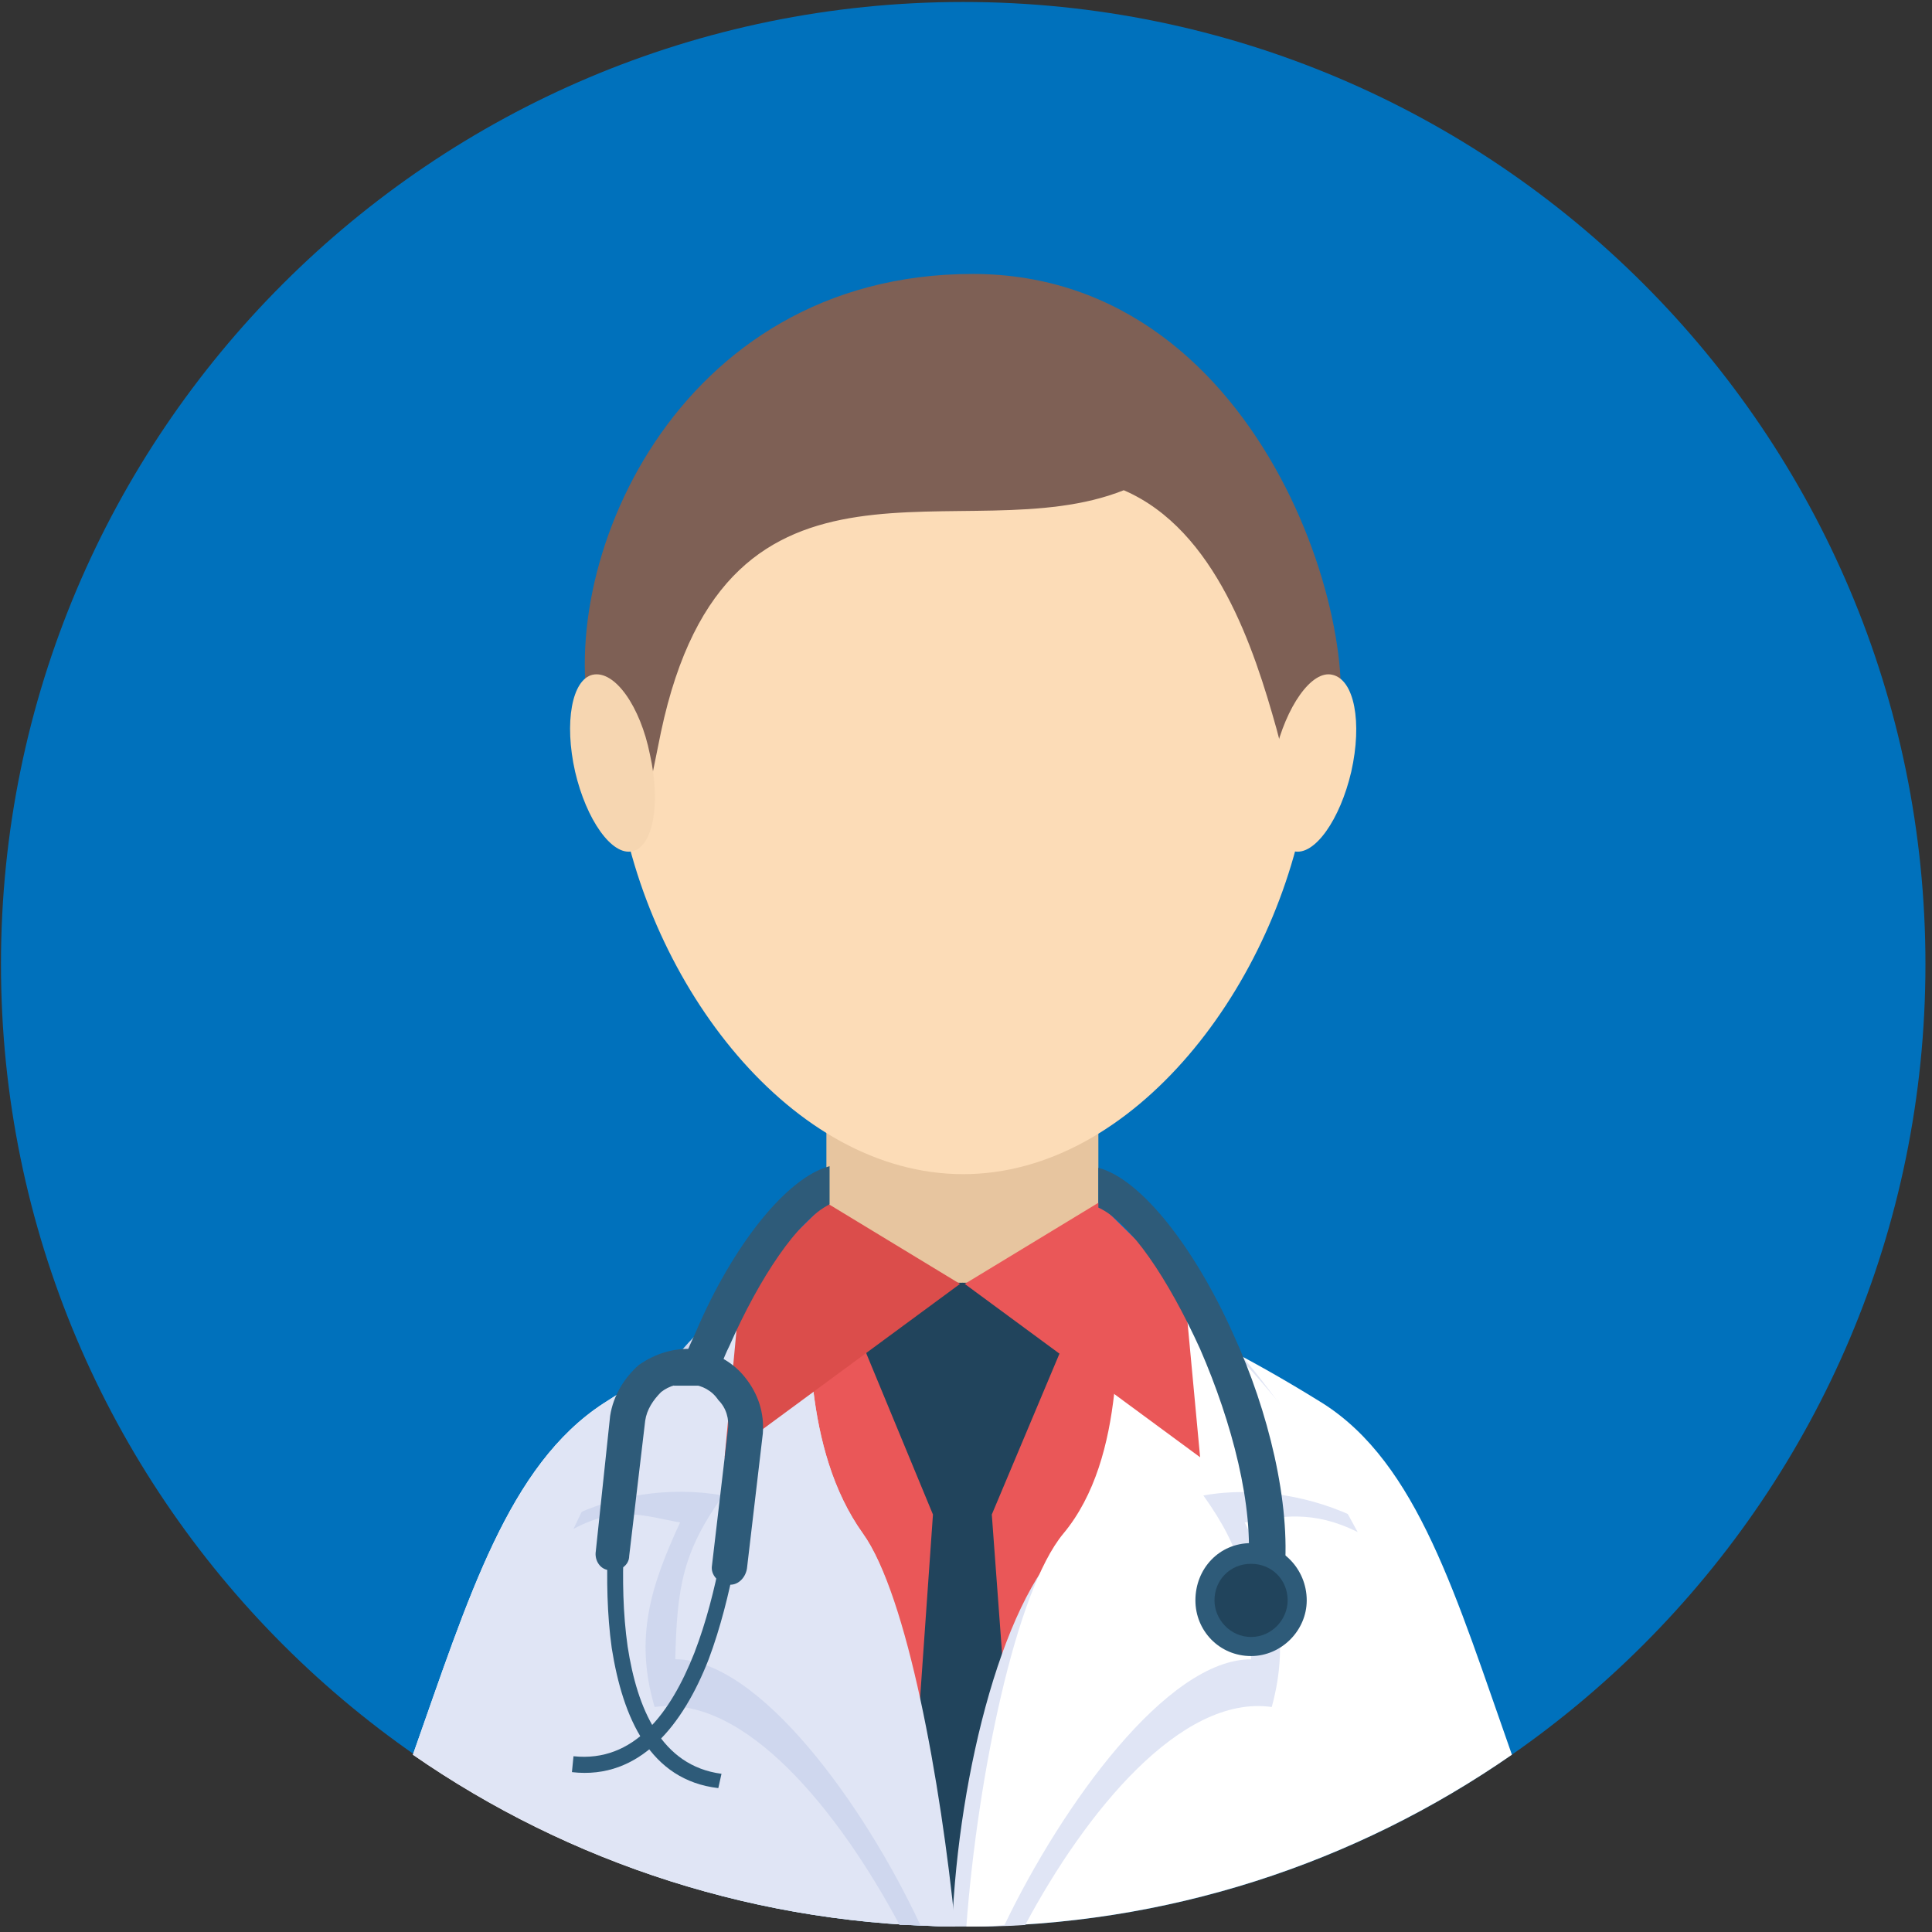
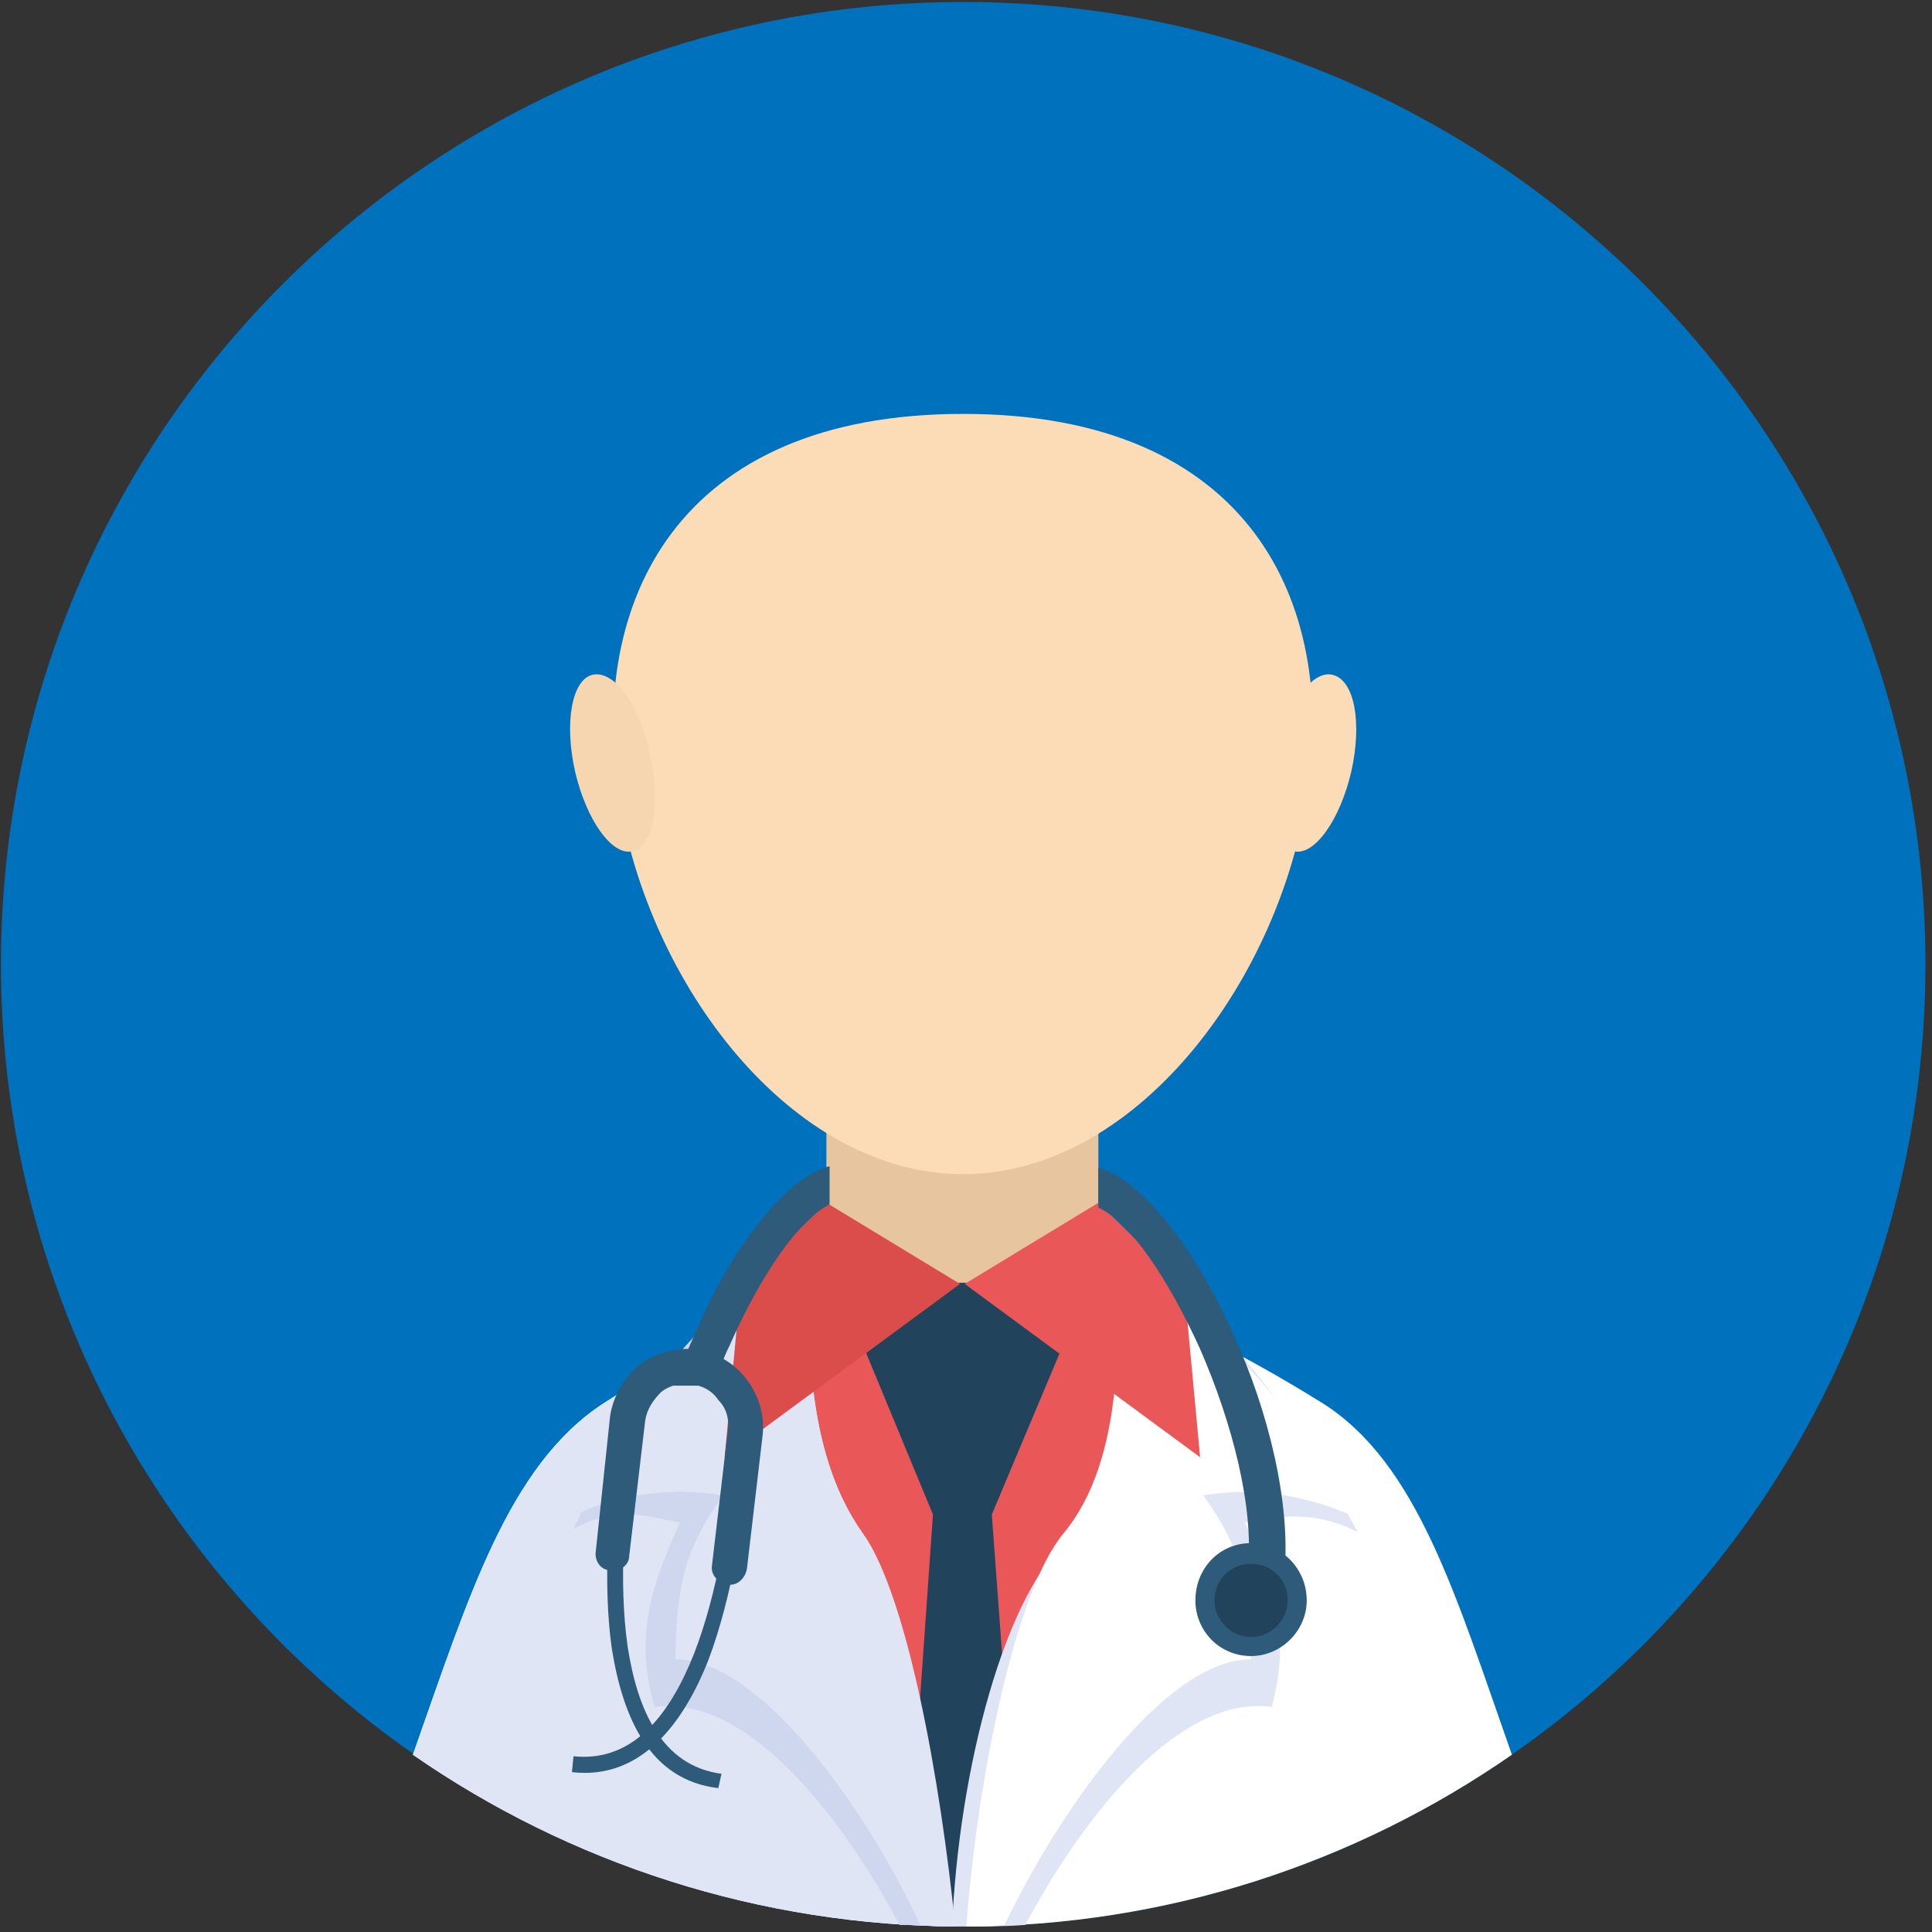
<svg xmlns="http://www.w3.org/2000/svg" xmlns:ns1="http://www.inkscape.org/namespaces/inkscape" xmlns:ns2="http://sodipodi.sourceforge.net/DTD/sodipodi-0.dtd" version="1.1" id="Capa_1" x="0px" y="0px" width="60" height="60" viewBox="-1.282 -0.44 60 60" enable-background="new -1.282 -0.44 61.028 61.293" xml:space="preserve" ns1:version="0.48.4 r9939" ns2:docname="actividades.svg">
  <rect x="-1.282" y="-0.44" width="60" height="60" fill="#333333" stroke="none" />
  <defs id="defs69">
    <clipPath clipPathUnits="userSpaceOnUse" id="clipPath990">
      <path d="M 0,710.638 H 381.967 V 0 H 0 z" id="path988" ns1:connector-curvature="0" />
    </clipPath>
    <clipPath clipPathUnits="userSpaceOnUse" id="clipPath1010">
      <path d="m 264.849,204.424 h 7.447 v -3.158 h -7.447 z" id="path1008" ns1:connector-curvature="0" />
    </clipPath>
    <clipPath clipPathUnits="userSpaceOnUse" id="clipPath1030">
      <path d="m 267.446,192.585 h 2.254 v -0.198 h -2.254 z" id="path1028" ns1:connector-curvature="0" />
    </clipPath>
    <clipPath clipPathUnits="userSpaceOnUse" id="clipPath1070">
      <path d="m 259.96,222.062 h 17.403 V 212.81 H 259.96 z" id="path1068" ns1:connector-curvature="0" />
    </clipPath>
    <clipPath clipPathUnits="userSpaceOnUse" id="clipPath1086">
      <path d="m 260.197,196.687 h 16.752 v -5.493 h -16.752 z" id="path1084" ns1:connector-curvature="0" />
    </clipPath>
    <clipPath clipPathUnits="userSpaceOnUse" id="clipPath268">
-       <path d="M 0,710.638 H 381.967 V 0 H 0 z" id="path266" ns1:connector-curvature="0" />
-     </clipPath>
+       </clipPath>
    <clipPath clipPathUnits="userSpaceOnUse" id="clipPath304">
      <path d="m 107.543,312.727 h 18.808 v -9.317 h -18.808 z" id="path302" ns1:connector-curvature="0" />
    </clipPath>
  </defs>
  <ns2:namedview pagecolor="#ffffff" bordercolor="#666666" borderopacity="1" objecttolerance="10" gridtolerance="10" guidetolerance="10" ns1:pageopacity="0" ns1:pageshadow="2" ns1:window-width="1152" ns1:window-height="802" id="namedview67" showgrid="false" ns1:zoom="2.7226144" ns1:cx="-17.722095" ns1:cy="-25.484298" ns1:window-x="-8" ns1:window-y="-8" ns1:window-maximized="1" ns1:current-layer="Capa_1" />
  <g id="g3" transform="translate(-120.249,-27.265)">
    <g id="g5">
      <g id="g7">
        <path clip-rule="evenodd" d="m 29.233,60.593 c -16.858,0 -30.516,-13.665 -30.516,-30.52 0,-16.855 13.658,-30.513 30.516,-30.513 16.848,0 30.513,13.657 30.513,30.512 0,16.855 -13.665,30.521 -30.513,30.521 z" id="path9" ns1:connector-curvature="0" style="fill:#f8b133;fill-rule:evenodd" />
        <path clip-rule="evenodd" d="m 24.9,28.451 v 6.246 5.869 0.373 c 0,4.692 8.621,4.21 8.621,0 v -4.643 -1.6 -6.246 H 24.9 z" id="path11" ns1:connector-curvature="0" style="fill:#e7c59f;fill-rule:evenodd" />
        <g id="g13">
          <path d="m 41.773,41.141 c -9.468,0 -7.355,-4.644 -7.997,-9.294 h -7.848 c -0.642,4.65 1.471,9.294 -7.997,9.294 -6.05,0 -8.116,2.652 -8.116,8.483 v 3.93 c 5.525,4.318 12.48,6.896 20.036,6.896 7.558,0 14.511,-2.576 20.038,-6.896 v -3.93 c 0,-5.83 -2.064,-8.483 -8.116,-8.483 z" id="path15" ns1:connector-curvature="0" style="fill:#e7c59f" />
          <path d="m 41.773,41.141 -7.396,-1.021 -4.525,4.797 -4.537,-4.797 -7.383,1.021 c -6.05,0 -8.116,2.652 -8.116,8.483 v 3.93 c 5.525,4.318 12.48,6.896 20.036,6.896 7.558,0 14.511,-2.576 20.038,-6.896 v -3.93 c -10e-4,-5.83 -2.065,-8.483 -8.117,-8.483 z" id="path17" ns1:connector-curvature="0" style="fill:#eff0f0" />
          <path d="m 41.747,41.141 c -1.232,0 -2.271,-0.081 -3.143,-0.228 l -8.768,17.46 -8.786,-17.46 c -0.872,0.146 -1.909,0.228 -3.144,0.228 -6.052,0 -8.117,2.652 -8.117,8.483 v 3.93 c 5.526,4.318 12.266,7.299 19.822,7.299 7.558,0 14.728,-2.979 20.253,-7.299 v -3.93 c 0.001,-5.83 -2.064,-8.483 -8.117,-8.483 z" id="path19" ns1:connector-curvature="0" style="fill:#5791b1" />
          <polygon points="22.893,45.587 20.436,47.173 29.837,58.374 23.779,38.489 17.907,41.141 " id="polygon21" style="fill:#3279a0" />
          <polygon points="36.779,45.587 39.237,47.173 29.837,58.374 35.893,38.489 41.766,41.141 " id="polygon23" style="fill:#3279a0" />
          <polygon points="29.851,44.918 35.117,44.918 40.969,46.664 35.117,43.17 34.286,43.17 29.868,44.918 25.419,43.17 24.59,43.17 18.736,46.664 24.59,44.918 " id="polygon25" style="opacity:0.1" />
          <path d="m 41.77,41.141 -5.002,4.445 0.332,0.215 5.137,-4.653 C 42.084,41.143 41.928,41.141 41.77,41.141 z" id="path27" ns1:connector-curvature="0" style="fill:#2e5b79" />
          <path d="m 17.858,41.141 5.004,4.445 -0.33,0.215 -5.141,-4.653 c 0.156,-0.005 0.31,-0.007 0.467,-0.007 z" id="path29" ns1:connector-curvature="0" style="opacity:0.1" />
          <polygon points="29.837,58.374 20.712,47.503 20.436,47.682 29.837,58.915 39.237,47.682 38.961,47.503 " id="polygon31" style="opacity:0.1" />
        </g>
        <path clip-rule="evenodd" d="m 29.211,12.59 c -18.267,0 -10.859,24.132 0,24.132 10.863,0 18.266,-24.132 0,-24.132 z" id="path33" ns1:connector-curvature="0" style="fill:#fcdcb7;fill-rule:evenodd" />
        <path clip-rule="evenodd" d="m 29.024,15.496 c 2.043,0 2.906,-0.904 4.3,-0.261 2.779,1.285 5.17,4.916 5.827,7.385 0.997,3.713 0.438,3.392 1.76,0.568 1.322,-2.832 -1.92,-15.024 -11.394,-15.024 -9.474,0 -13.347,9.376 -12.029,14.509 1.326,5.121 1.326,3.907 2.159,0.019 0.83,-3.886 2.582,-7.024 9.377,-7.196 z" id="path35" ns1:connector-curvature="0" style="fill:#7e6055;fill-rule:evenodd" />
        <path clip-rule="evenodd" d="m 34.094,15.433 c -1.338,1.169 -5.906,3.792 -8.562,3.866 0.702,-0.631 1.169,-1.218 1.404,-1.931 0.221,-0.717 -3.623,2.693 -5.17,2.839 0.8,-0.96 0.935,-1.356 0.972,-1.883 -2.518,1.379 -2.477,4.046 -2.47,6.187 0.004,2.148 -1.157,1.542 -0.997,-0.811 0.157,-2.35 -1.416,-5.227 -0.628,-7.087 0.788,-1.86 11.151,-4.426 14.438,-4.426 3.291,0 6.007,3.284 6.791,4.714 0.788,1.427 -0.735,5.454 -0.698,6.739 0.041,1.292 -0.997,2.693 -1.009,-0.037 -0.011,-2.731 -1.595,-5.574 -4.071,-8.17 z" id="path37" ns1:connector-curvature="0" style="fill:#7e6055;fill-rule:evenodd" />
        <g id="g39">
          <path clip-rule="evenodd" d="m 40.944,20.898 c 0.669,0.149 0.931,1.517 0.587,3.059 -0.34,1.539 -1.162,2.664 -1.819,2.511 -0.673,-0.142 -0.931,-1.513 -0.591,-3.052 0.344,-1.539 1.162,-2.664 1.823,-2.518 z" id="path41" ns1:connector-curvature="0" style="fill:#fcdcb7;fill-rule:evenodd" />
          <path clip-rule="evenodd" d="m 17.485,20.898 c -0.662,0.149 -0.927,1.517 -0.587,3.059 0.344,1.539 1.162,2.664 1.827,2.511 0.668,-0.142 0.93,-1.513 0.59,-3.052 -0.347,-1.539 -1.166,-2.664 -1.83,-2.518 z" id="path43" ns1:connector-curvature="0" style="fill:#f6d6b1;fill-rule:evenodd" />
        </g>
      </g>
      <g id="g45">
        <path d="m 37.562,36.677 c 0.258,-0.035 0.277,-0.998 0.022,-1.045 -0.189,-3.928 -3.386,-7.094 -7.377,-7.176 -3.992,-0.081 -7.313,2.954 -7.663,6.871 -0.258,0.037 -0.276,0.998 -0.021,1.045 0.098,1.979 0.952,3.76 2.293,5.055 l -1.678,-0.035 c -0.47,-0.01 -0.857,0.364 -0.868,0.833 l -0.142,7.017 c -0.011,0.471 0.363,0.859 0.833,0.866 l 2.188,0.045 1.306,9.568 c -0.006,0.329 0.254,0.71 0.581,0.71 h 0.017 4.194 0.017 c 0.327,0 0.597,-0.312 0.605,-0.642 l 2.454,-9.42 2.243,0.03 c 0.471,0.008 0.858,-0.37 0.868,-0.838 l 0.141,-7.021 c 0.011,-0.472 -0.361,-0.862 -0.832,-0.873 l -1.678,-0.033 c 1.394,-1.239 2.32,-2.984 2.497,-4.957 z" id="path47" ns1:connector-curvature="0" style="fill:#3c3c3b" />
        <g id="g49">
          <g id="g51">
            <path d="m 36.55,36.199 c 0.011,-3.575 -2.842,-6.451 -6.412,-6.462 -3.576,-0.011 -6.45,2.841 -6.462,6.411 -0.012,3.576 2.841,6.452 6.411,6.459 3.577,0.014 6.448,-2.837 6.463,-6.408 z" id="path53" ns1:connector-curvature="0" style="fill:#ffffff" />
            <path clip-rule="evenodd" stroke-miterlimit="10" d="m 36.124,36.141 c -0.014,3.335 -2.694,5.996 -6.035,5.983 -3.335,-0.006 -5.999,-2.691 -5.988,-6.032 0.012,-3.335 2.695,-5.997 6.035,-5.987 3.334,0.011 5.999,2.697 5.988,6.036 z m -2.48,-0.598 c -0.103,-0.418 -0.166,-0.848 -0.311,-1.248 -0.7,-1.934 -3.131,-2.803 -4.905,-1.768 -1.407,0.822 -2.055,2.294 -1.69,3.887 0.14,0.602 0.443,1.123 0.874,1.568 0.15,0.156 0.324,0.218 0.51,0.055 0.19,-0.172 0.155,-0.355 0.002,-0.533 -0.045,-0.051 -0.095,-0.096 -0.136,-0.15 -0.662,-0.822 -0.817,-1.748 -0.479,-2.735 0.476,-1.391 2.062,-2.194 3.577,-1.651 1.122,0.402 1.923,1.671 1.782,2.841 -0.075,0.646 -0.307,1.203 -0.751,1.675 -0.129,0.135 -0.202,0.285 -0.093,0.467 0.14,0.23 0.389,0.24 0.605,0.012 0.637,-0.676 0.956,-1.479 1.015,-2.42 z m -1.327,0.023 c -0.018,-0.17 -0.018,-0.346 -0.058,-0.514 -0.195,-0.875 -0.96,-1.558 -1.875,-1.688 -0.841,-0.119 -1.735,0.33 -2.192,1.104 -0.435,0.733 -0.362,1.765 0.171,2.445 0.249,0.315 0.42,0.384 0.614,0.243 0.205,-0.146 0.182,-0.314 -0.08,-0.658 -0.363,-0.481 -0.412,-1.016 -0.183,-1.554 0.253,-0.596 0.748,-0.91 1.387,-0.915 0.649,-0.003 1.155,0.311 1.412,0.92 0.238,0.572 0.166,1.129 -0.241,1.621 -0.209,0.253 -0.221,0.428 -0.046,0.572 0.184,0.148 0.344,0.105 0.56,-0.147 0.355,-0.409 0.542,-0.88 0.531,-1.429 z m -1.411,3.051 c 0,-0.346 0.007,-0.691 -0.002,-1.037 -0.013,-0.44 -0.372,-0.79 -0.795,-0.789 -0.425,0.002 -0.782,0.354 -0.787,0.795 -0.009,0.673 -0.009,1.346 0.002,2.018 0.005,0.444 0.364,0.785 0.791,0.785 0.427,-0.002 0.776,-0.347 0.789,-0.791 0.009,-0.328 0.001,-0.655 0.002,-0.981 z m -0.8,-2.229 c 0.451,0.004 0.854,-0.399 0.846,-0.85 -0.006,-0.438 -0.399,-0.834 -0.833,-0.838 -0.441,-0.006 -0.854,0.412 -0.847,0.854 0.007,0.445 0.396,0.831 0.834,0.834 z" id="path55" ns1:connector-curvature="0" style="fill:#e5332a;fill-rule:evenodd;stroke:#e5332a;stroke-miterlimit:10" />
            <g id="g57">
              <path clip-rule="evenodd" d="m 34.312,35.427 c -0.07,1.122 -0.45,2.078 -1.208,2.879 -0.257,0.271 -0.554,0.261 -0.72,-0.014 -0.131,-0.216 -0.044,-0.395 0.11,-0.557 0.529,-0.561 0.805,-1.225 0.894,-1.992 0.168,-1.394 -0.786,-2.904 -2.122,-3.384 -1.804,-0.646 -3.692,0.312 -4.259,1.967 -0.402,1.176 -0.219,2.277 0.57,3.257 0.048,0.064 0.107,0.119 0.161,0.18 0.183,0.211 0.224,0.429 -0.003,0.634 -0.22,0.194 -0.427,0.121 -0.605,-0.063 -0.513,-0.531 -0.875,-1.152 -1.042,-1.868 -0.433,-1.896 0.338,-3.649 2.014,-4.628 2.112,-1.232 5.007,-0.197 5.841,2.105 0.171,0.477 0.246,0.987 0.369,1.484 z" id="path59" ns1:connector-curvature="0" style="fill:#ffffff;fill-rule:evenodd" />
              <path clip-rule="evenodd" d="m 32.732,35.457 c 0.013,0.653 -0.209,1.214 -0.633,1.703 -0.257,0.3 -0.447,0.352 -0.667,0.174 -0.207,-0.172 -0.193,-0.379 0.056,-0.681 0.484,-0.586 0.571,-1.249 0.287,-1.929 -0.307,-0.727 -0.908,-1.1 -1.682,-1.096 -0.761,0.006 -1.35,0.38 -1.65,1.09 -0.273,0.639 -0.215,1.275 0.217,1.849 0.312,0.409 0.339,0.61 0.096,0.784 -0.232,0.168 -0.436,0.087 -0.731,-0.289 -0.636,-0.812 -0.721,-2.039 -0.204,-2.912 0.545,-0.922 1.609,-1.457 2.61,-1.315 1.09,0.155 2,0.968 2.232,2.01 0.048,0.199 0.048,0.408 0.069,0.612 z" id="path61" ns1:connector-curvature="0" style="fill:#ffffff;fill-rule:evenodd" />
              <path clip-rule="evenodd" d="m 31.051,39.088 c 0,0.39 0.01,0.779 -10e-4,1.168 -0.015,0.529 -0.432,0.939 -0.94,0.941 -0.507,0 -0.935,-0.405 -0.941,-0.935 -0.013,-0.8 -0.013,-1.601 -0.002,-2.401 0.006,-0.527 0.431,-0.944 0.938,-0.946 0.503,-0.002 0.932,0.414 0.946,0.938 0.009,0.412 0.001,0.824 0,1.235 z" id="path63" ns1:connector-curvature="0" style="fill:#ffffff;fill-rule:evenodd" />
              <path clip-rule="evenodd" d="m 30.099,36.435 c -0.521,-0.004 -0.984,-0.464 -0.993,-0.993 -0.008,-0.526 0.483,-1.022 1.009,-1.017 0.516,0.006 0.984,0.477 0.991,0.998 0.01,0.537 -0.469,1.016 -1.007,1.012 z" id="path65" ns1:connector-curvature="0" style="fill:#ffffff;fill-rule:evenodd" />
            </g>
          </g>
        </g>
      </g>
    </g>
  </g>
  <g transform="matrix(1.003,0,0,-1.003,-200.241,372.717)" id="g262">
    <g id="g264" clip-path="url(#clipPath268)">
      <g id="g270" transform="translate(117.492,265.866)">
        <path d="m 0,0 c -16.456,0 -29.795,13.342 -29.795,29.799 0,16.455 13.339,29.793 29.795,29.793 16.456,0 29.795,-13.338 29.795,-29.793 C 29.795,13.342 16.456,0 0,0" style="fill:#0071bc;fill-opacity:1;fill-rule:evenodd;stroke:none" id="path272" ns1:connector-curvature="0" />
      </g>
      <g id="g274" transform="translate(128.679,284.729)">
        <path d="m 0,0 c -9.324,0 -7.244,4.573 -7.875,9.151 h -7.729 C -16.236,4.573 -14.157,0 -23.48,0 c -5.959,0 -7.993,-2.611 -7.993,-8.355 v -3.872 c 5.441,-4.252 12.29,-6.788 19.733,-6.788 7.443,0 14.292,2.536 19.733,6.788 v 3.872 C 7.993,-2.611 5.96,0 0,0" style="fill:#e7c59f;fill-opacity:1;fill-rule:nonzero;stroke:none" id="path276" ns1:connector-curvature="0" />
      </g>
      <g id="g278" transform="translate(128.679,284.729)">
-         <path d="m 0,0 c -2.826,0 -4.604,0.422 -5.728,1.134 -0.759,-2.603 -3.162,-4.509 -6.012,-4.509 -2.849,0 -5.254,1.906 -6.012,4.509 C -18.875,0.422 -20.654,0 -23.48,0 c -5.959,0 -7.993,-2.611 -7.993,-8.355 v -3.872 c 5.441,-4.252 12.29,-6.788 19.733,-6.788 7.443,0 14.292,2.536 19.733,6.788 v 3.872 C 7.993,-2.611 5.96,0 0,0" style="fill:#0c2847;fill-opacity:1;fill-rule:nonzero;stroke:none" id="path280" ns1:connector-curvature="0" />
-       </g>
+         </g>
      <g id="g282" transform="translate(109.296,301.858)">
        <path d="m 0,0 c 0,-1.124 -0.774,-2.037 -1.729,-2.037 -0.955,0 -1.728,0.913 -1.728,2.037 0,1.125 0.773,2.037 1.728,2.037 C -0.774,2.037 0,1.125 0,0" style="fill:#efb484;fill-opacity:1;fill-rule:nonzero;stroke:none" id="path284" ns1:connector-curvature="0" />
      </g>
      <g id="g286" transform="translate(128.056,301.858)">
        <path d="m 0,0 c 0,-1.124 -0.774,-2.037 -1.729,-2.037 -0.955,0 -1.729,0.913 -1.729,2.037 0,1.125 0.774,2.037 1.729,2.037 C -0.774,2.037 0,1.125 0,0" style="fill:#efb484;fill-opacity:1;fill-rule:nonzero;stroke:none" id="path288" ns1:connector-curvature="0" />
      </g>
      <g id="g290" transform="translate(118.665,316.483)">
        <path d="m 0,0 h -3.438 c -4.52,0 -8.184,-5.301 -8.184,-9.821 0,0 0.265,-15.878 9.903,-15.878 9.64,0 9.905,15.878 9.905,15.878 C 8.186,-5.301 4.521,0 0,0" style="fill:#fcdcb7;fill-opacity:1;fill-rule:nonzero;stroke:none" id="path292" ns1:connector-curvature="0" />
      </g>
      <g id="g294" transform="translate(118.814,317.829)">
        <path d="m 0,0 h -3.733 c -4.911,0 -8.892,-5.856 -8.892,-10.849 0,0 0.024,-1.444 0.305,-3.501 l 1.082,-0.377 c -0.26,1.872 1.095,2.464 1.095,4.813 0,2.35 2.036,4.811 6.557,4.811 h 3.437 c 4.522,0 6.558,-2.461 6.558,-4.811 0,-2.349 1.355,-2.941 1.095,-4.813 l 1.081,0.377 c 0.281,2.057 0.305,3.501 0.305,3.501 C 8.89,-5.856 4.909,0 0,0" style="fill:#f5cc5b;fill-opacity:1;fill-rule:nonzero;stroke:none" id="path296" ns1:connector-curvature="0" />
      </g>
      <g id="g298">
        <g id="g300" />
        <g id="g312">
          <g clip-path="url(#clipPath304)" id="g310" style="opacity:0.1">
            <g transform="translate(125.223,307.915)" id="g308">
              <path d="m 0,0 c 0,2.35 -2.036,4.812 -6.558,4.812 h -3.437 c -4.521,0 -6.557,-2.462 -6.557,-4.812 0,-2.215 -1.204,-2.87 -1.124,-4.505 0.074,1.416 1.124,2.123 1.124,4.193 0,2.347 2.036,4.81 6.557,4.81 h 3.437 C -2.036,4.498 0,2.035 0,-0.312 0,-2.382 1.051,-3.089 1.124,-4.505 1.205,-2.87 0,-2.215 0,0" style="fill:#000000;fill-opacity:1;fill-rule:nonzero;stroke:none" id="path306" ns1:connector-curvature="0" />
            </g>
          </g>
        </g>
      </g>
      <g id="g314" transform="translate(126.087,282.6)">
        <path d="m 0,0 c -1.232,0 -1.833,0.104 -2.607,0.29 -1.283,-2.048 -3.936,-3.412 -6.533,-3.412 -2.597,0 -5.25,1.364 -6.534,3.416 C -16.451,0.104 -17.056,0 -18.295,0 c -4.643,0 -6.227,-2.033 -6.227,-6.51 v -6.456 c 4.564,-2.498 9.803,-3.919 15.374,-3.919 5.57,0 10.809,1.421 15.374,3.919 V -6.51 C 6.226,-2.033 4.642,0 0,0" style="fill:#edf727;fill-opacity:1;fill-rule:nonzero;stroke:none" id="path316" ns1:connector-curvature="0" />
      </g>
      <g id="g318" transform="translate(120.206,275.032)">
        <path d="M 0,0 C 1.307,-1.307 0.722,-4.059 -0.465,-5.657 -0.302,-5.54 -0.146,-5.41 0,-5.263 1.453,-3.809 2.34,-0.567 0.886,0.887 -0.567,2.341 -5.062,0.203 -6.517,-1.252 -6.663,-1.398 -8.046,-2.807 -8.164,-2.971 -6.564,-1.782 -1.307,1.308 0,0" style="fill:#0c2847;fill-opacity:1;fill-rule:nonzero;stroke:none" id="path320" ns1:connector-curvature="0" />
      </g>
    </g>
  </g>
  <g transform="matrix(1.024,0,0,-1.024,-79.498,256.316)" id="g984">
    <g id="g986" clip-path="url(#clipPath990)">
      <g id="g992" transform="translate(268.775,179.473)">
        <path d="m 0,0 c -16.462,0 -29.797,13.343 -29.797,29.8 0,16.458 13.335,29.792 29.797,29.792 16.449,0 29.792,-13.334 29.792,-29.792 C 29.792,13.343 16.449,0 0,0" style="fill:#93c01f;fill-opacity:1;fill-rule:evenodd;stroke:none" id="path994" ns1:connector-curvature="0" />
      </g>
      <g id="g996" transform="translate(282.939,222.759)">
        <path d="m 0,0 c 0,-4.113 -6.429,-7.445 -14.357,-7.445 -7.932,0 -14.36,3.332 -14.36,7.445 0,4.115 6.428,10.128 14.36,10.128 C -6.429,10.128 0,4.115 0,0" style="fill:#21445c;fill-opacity:1;fill-rule:nonzero;stroke:none" id="path998" ns1:connector-curvature="0" />
      </g>
      <g id="g1000" transform="translate(279.441,196.489)">
        <path d="m 0,0 c -8.631,0 -6.705,4.075 -7.291,8.155 h -7.153 C -15.031,4.075 -13.105,0 -21.737,0 c -5.518,0 -7.399,-2.327 -7.399,-7.449 v -3.45 c 5.037,-3.79 11.378,-6.052 18.268,-6.052 6.889,0 13.23,2.262 18.267,6.052 v 3.45 C 7.399,-2.327 5.517,0 0,0" style="fill:#ffd0ae;fill-opacity:1;fill-rule:nonzero;stroke:none" id="path1002" ns1:connector-curvature="0" />
      </g>
      <g id="g1004">
        <g id="g1006" />
        <g id="g1018">
          <g clip-path="url(#clipPath1010)" id="g1016" style="opacity:0.1">
            <g transform="translate(272.296,202.28)" id="g1014">
              <path d="M 0,0 C -0.018,0.698 -0.043,1.421 -0.146,2.144 H -7.3 c -0.103,-0.72 -0.129,-1.44 -0.147,-2.135 1.034,-0.64 2.264,-1.024 3.732,-1.024 1.458,0 2.684,0.381 3.715,1.015" style="fill:#000000;fill-opacity:1;fill-rule:nonzero;stroke:none" id="path1012" ns1:connector-curvature="0" />
            </g>
          </g>
        </g>
      </g>
      <g id="g1020" transform="translate(279.441,196.489)">
        <path d="M 0,0 C -1.126,0 -2.07,0.07 -2.866,0.198 L -10.868,-0.64 -18.87,0.198 C -19.666,0.07 -20.61,0 -21.737,0 c -5.518,0 -7.399,-2.327 -7.399,-7.449 v -3.45 c 5.037,-3.79 11.378,-6.052 18.268,-6.052 6.889,0 13.23,2.262 18.267,6.052 v 3.45 C 7.399,-2.327 5.517,0 0,0" style="fill:#2e5b79;fill-opacity:1;fill-rule:nonzero;stroke:none" id="path1022" ns1:connector-curvature="0" />
      </g>
      <g id="g1024">
        <g id="g1026" />
        <g id="g1038">
          <g clip-path="url(#clipPath1030)" id="g1036" style="opacity:0.2">
            <g transform="translate(267.446,192.585)" id="g1034">
              <path d="M 0,0 H 2.254 C 2.254,0 1.682,-0.198 1.127,-0.198 0.572,-0.198 0,0 0,0" style="fill:#000000;fill-opacity:1;fill-rule:nonzero;stroke:none" id="path1032" ns1:connector-curvature="0" />
            </g>
          </g>
        </g>
      </g>
      <g id="g1040" transform="translate(264.571,199.616)">
        <path d="m 0,0 h -0.551 l -3.477,-2.89 3.732,-5.087 4.298,4.21 z" style="fill:#ffffff;fill-opacity:1;fill-rule:nonzero;stroke:none" id="path1042" ns1:connector-curvature="0" />
      </g>
      <g id="g1044" transform="translate(272.587,199.616)">
        <path d="m 0,0 h 0.538 l 3.479,-2.89 -3.734,-5.087 -4.298,4.21 z" style="fill:#ffffff;fill-opacity:1;fill-rule:nonzero;stroke:none" id="path1046" ns1:connector-curvature="0" />
      </g>
      <g id="g1048" transform="translate(261.497,211.757)">
        <path d="m 0,0 c 0,-1.003 -0.716,-1.817 -1.599,-1.817 -0.883,0 -1.599,0.814 -1.599,1.817 0,1.003 0.716,1.816 1.599,1.816 C -0.716,1.816 0,1.003 0,0" style="fill:#ffd0ae;fill-opacity:1;fill-rule:nonzero;stroke:none" id="path1050" ns1:connector-curvature="0" />
      </g>
      <g id="g1052" transform="translate(278.864,211.757)">
        <path d="m 0,0 c 0,-1.003 -0.717,-1.817 -1.6,-1.817 -0.883,0 -1.598,0.814 -1.598,1.817 0,1.003 0.715,1.816 1.598,1.816 C -0.717,1.816 0,1.003 0,0" style="fill:#ffd0ae;fill-opacity:1;fill-rule:nonzero;stroke:none" id="path1054" ns1:connector-curvature="0" />
      </g>
      <g id="g1056" transform="translate(270.172,224.796)">
        <path d="m 0,0 h -3.183 c -4.184,0 -7.578,-4.728 -7.578,-8.756 0,0 0.246,-14.156 9.17,-14.156 8.923,0 9.167,14.156 9.167,14.156 C 7.576,-4.728 4.186,0 0,0" style="fill:#ffd0ae;fill-opacity:1;fill-rule:nonzero;stroke:none" id="path1058" ns1:connector-curvature="0" />
      </g>
      <g id="g1060" transform="translate(278.057,213.335)">
        <path d="M 0,0 C 1.352,1.951 2.915,13.996 -4.702,13.686 -11.938,18.318 -23.595,13.713 -18.953,0 l 0.864,-0.525 c 0,0 -0.111,1.365 0.51,2.706 0.622,1.339 2.301,2.512 2.771,5.357 0.471,2.844 8.852,-2.35 10.106,1.189 0.919,-3.961 3.489,-4.735 3.85,-6.546 0.362,-1.813 -0.013,-2.706 -0.013,-2.706 z" style="fill:#919396;fill-opacity:1;fill-rule:nonzero;stroke:none" id="path1062" ns1:connector-curvature="0" />
      </g>
      <g id="g1064">
        <g id="g1066" />
        <g id="g1078">
          <g clip-path="url(#clipPath1070)" id="g1076" style="opacity:0.1">
            <g transform="translate(277.206,215.516)" id="g1074">
              <path d="M 0,0 C -0.361,1.812 -2.932,2.585 -3.851,6.546 -5.104,3.008 -13.485,8.201 -13.956,5.357 -14.427,2.513 -16.105,1.339 -16.728,0 c -0.621,-1.341 -0.509,-2.706 -0.509,-2.706 0.033,0.524 0.15,1.261 0.509,2.037 0.623,1.34 2.301,2.511 2.772,5.356 0.471,2.844 8.852,-2.35 10.105,1.189 C -2.932,1.917 -0.361,1.142 0,-0.669 0.086,-1.101 0.129,-1.477 0.147,-1.806 0.174,-1.365 0.153,-0.766 0,0" style="fill:#000000;fill-opacity:1;fill-rule:nonzero;stroke:none" id="path1072" ns1:connector-curvature="0" />
            </g>
          </g>
        </g>
      </g>
      <g id="g1080">
        <g id="g1082" />
        <g id="g1094">
          <g clip-path="url(#clipPath1086)" id="g1092" style="opacity:0.1">
            <g transform="translate(264.275,191.194)" id="g1090">
              <path d="M 0,0 4.298,4.32 8.596,0 12.674,5.439 12.672,5.44 C 12.544,5.457 12.42,5.475 12.3,5.493 L 8.596,0.445 4.298,4.655 0,0.445 -3.704,5.493 C -3.824,5.475 -3.948,5.457 -4.076,5.44 L -4.078,5.439 z" style="fill:#000000;fill-opacity:1;fill-rule:nonzero;stroke:none" id="path1088" ns1:connector-curvature="0" />
            </g>
          </g>
        </g>
      </g>
      <g id="g1096" transform="translate(258.815,222.149)">
        <path d="m 0,0 v -2 c 0,-1.657 3.352,-3 4.835,-3 h 9.863 c 1.482,0 4.834,1.343 4.834,3 v 2 z" style="fill:#21445c;fill-opacity:1;fill-rule:nonzero;stroke:none" id="path1098" ns1:connector-curvature="0" />
      </g>
      <g id="g1100" transform="translate(268.582,228.89)">
        <path d="m 0,0 c -9.193,0 -10.839,-3.968 -10.839,-6.309 v -1.762 h 21.678 v 1.762 C 10.839,-3.968 9.191,0 0,0" style="fill:#2e5b79;fill-opacity:1;fill-rule:nonzero;stroke:none" id="path1102" ns1:connector-curvature="0" />
      </g>
      <g id="g1104" transform="translate(268.603,224.426)">
        <path d="m 0,0 c -8.444,0 -10.86,-2.276 -10.86,-2.276 v -2 h 10.839 10.838 v 2 C 10.817,-2.276 8.448,0 0,0" style="fill:#21445c;fill-opacity:1;fill-rule:nonzero;stroke:none" id="path1106" ns1:connector-curvature="0" />
      </g>
      <g id="g1108" transform="translate(268.603,223.252)">
        <path d="m 0,0 c -8.444,0 -10.86,-2.275 -10.86,-2.275 v -0.828 c 0,0 2.416,2.274 10.86,2.274 8.448,0 10.817,-2.274 10.817,-2.274 v 0.828 C 10.817,-2.275 8.448,0 0,0" style="fill:#ffc940;fill-opacity:1;fill-rule:nonzero;stroke:none" id="path1110" ns1:connector-curvature="0" />
      </g>
    </g>
  </g>
  <path ns1:connector-curvature="0" style="fill:#0071bc;fill-opacity:1;fill-rule:evenodd;stroke:none" d="m 93.685,189.645 c -11.87,0 -21.437,-9.602 -21.437,-21.437 0,-11.835 9.567,-21.437 21.437,-21.437 11.835,0 21.437,9.602 21.437,21.437 0,11.835 -9.602,21.437 -21.437,21.437" id="path3247" />
  <path ns1:connector-curvature="0" style="fill:#7e6055;fill-opacity:1;fill-rule:evenodd;stroke:none" d="m 100.24,166.472 c -2.055,1.205 -0.602,3.65 0.248,2.232 0.886,1.311 -1.417,5.35 -5.563,2.161 -4.146,-3.154 1.913,-9.425 5.315,-4.394" id="path3249" />
  <path ns1:connector-curvature="0" style="fill:#7e6055;fill-opacity:1;fill-rule:evenodd;stroke:none" d="m 87.13,166.295 c 2.055,1.205 0.602,3.65 -0.248,2.268 -0.886,1.311 1.417,5.315 5.563,2.161 4.146,-3.189 -1.913,-9.461 -5.315,-4.429" id="path3251" />
  <path ns1:connector-curvature="0" style="fill:#7e6055;fill-opacity:1;fill-rule:evenodd;stroke:none" d="m 87.768,169.2 c 1.736,1.665 -0.213,3.685 -0.744,2.126 -1.134,1.098 0.177,5.528 4.925,3.366 4.783,-2.126 0.319,-9.638 -4.181,-5.492" id="path3253" />
  <path ns1:connector-curvature="0" style="fill:#7e6055;fill-opacity:1;fill-rule:evenodd;stroke:none" d="m 99.602,169.2 c -1.736,1.665 0.213,3.685 0.744,2.126 1.134,1.098 -0.177,5.528 -4.961,3.366 -4.748,-2.126 -0.283,-9.638 4.217,-5.492" id="path3255" />
  <path ns1:connector-curvature="0" style="fill:#2e5b79;fill-opacity:1;fill-rule:evenodd;stroke:none" d="m 85.642,178.129 c -2.091,1.382 -2.976,4.323 -4.217,7.831 3.472,2.409 7.689,3.827 12.26,3.827 4.535,0 8.752,-1.417 12.224,-3.827 -1.24,-3.508 -2.091,-6.484 -4.252,-7.831 -3.65,-2.268 -5.846,-2.835 -8.008,-2.87 -2.197,-0.035 -4.358,0.531 -8.008,2.87" id="path3257" />
  <path ns1:connector-curvature="0" style="fill:#e7c59f;fill-opacity:1;fill-rule:evenodd;stroke:none" d="m 90.638,167.216 0,4.394 0,4.11 0,0.248 c 0,0.177 0.035,0.319 0.035,0.461 l 0,0 c 0,2.161 3.012,6.165 3.012,7.264 0,-1.098 2.976,-5.102 2.976,-7.264 l -0.035,0 c 0.035,-0.142 0.071,-0.283 0.071,-0.461 l 0,-3.26 0,-1.098 0,-4.394 z" id="path3259" />
  <path ns1:connector-curvature="0" style="fill:#21445c;fill-opacity:1;fill-rule:evenodd;stroke:none" d="m 93.65,189.22 c -0.177,-1.807 -3.224,-7.441 -6.059,-7.087 -0.39,-1.276 -0.071,-2.268 0.531,-3.437 -0.709,-0.106 -1.134,0 -2.02,0.461 -0.283,-1.63 2.374,-4.571 4.535,-5.244 0,1.169 -0.142,3.472 1.063,4.996 1.169,1.524 1.949,7.724 1.949,10.311" id="path3261" />
  <path ns1:connector-curvature="0" style="fill:#2e5b79;fill-opacity:1;fill-rule:evenodd;stroke:none" d="m 93.65,188.405 c -0.177,-1.772 -3.295,-7.157 -5.634,-7.157 0.035,-1.346 0.142,-2.02 0.921,-3.047 -1.063,-0.142 -1.843,0.035 -2.728,0.461 0.248,-1.594 2.764,-4.075 4.429,-4.748 0,1.169 -0.142,3.472 1.063,4.996 1.169,1.524 1.949,7.122 1.949,9.496" id="path3263" />
  <path ns1:connector-curvature="0" style="fill:#ffffff;fill-opacity:1;fill-rule:evenodd;stroke:none" d="m 93.65,183.94 c -1.878,-2.799 -3.969,-3.72 -5.209,-3.72 0.248,-1.276 0.921,-2.657 1.417,-3.189 -2.02,0.035 -2.657,0.425 -3.543,1.063 0.283,-1.594 2.657,-3.508 4.323,-4.181 0,1.169 -0.142,3.472 1.063,4.996 1.169,1.524 1.949,2.657 1.949,5.031" id="path3265" />
  <path ns1:connector-curvature="0" style="fill:#21445c;fill-opacity:1;fill-rule:evenodd;stroke:none" d="m 93.65,189.22 c 0.213,-1.807 3.26,-7.441 6.094,-7.087 0.39,-1.276 0.035,-2.268 -0.531,-3.437 0.709,-0.106 1.134,0 2.02,0.461 0.283,-1.63 -2.409,-4.571 -4.535,-5.244 0,1.169 1.028,3.65 -0.886,5.032 -1.878,1.417 -2.906,7.547 -2.161,10.276" id="path3267" />
  <path ns1:connector-curvature="0" style="fill:#2e5b79;fill-opacity:1;fill-rule:evenodd;stroke:none" d="m 93.65,188.405 c 0.213,-1.772 3.331,-7.157 5.669,-7.157 -0.035,-1.346 -0.142,-2.02 -0.921,-3.047 1.063,-0.142 1.843,0.035 2.728,0.461 -0.283,-1.594 -2.764,-4.075 -4.429,-4.748 0,1.169 0.213,3.614 -1.063,4.996 -1.24,1.382 -2.091,6.874 -1.984,9.496" id="path3269" />
  <path ns1:connector-curvature="0" style="fill:#ffffff;fill-opacity:1;fill-rule:evenodd;stroke:none" d="m 93.65,183.94 c 1.913,-2.799 4.004,-3.72 5.244,-3.72 -0.248,-1.276 -0.957,-2.657 -1.453,-3.189 2.055,0.035 2.693,0.425 3.579,1.063 -0.283,-1.594 -2.657,-3.508 -4.323,-4.181 0,1.169 0.106,3.472 -1.063,4.996 -1.169,1.524 -1.984,2.657 -1.984,5.031" id="path3271" />
  <path ns1:connector-curvature="0" style="fill:#ea5758;fill-opacity:1;fill-rule:evenodd;stroke:none" d="m 103.571,174.94 c -1.028,0.567 -2.02,0.567 -3.189,-0.177 1.453,0.354 2.374,0.035 3.083,-0.85 -0.531,-0.283 -0.673,-1.63 -0.461,-2.055 -0.709,1.063 -1.665,1.524 -3.295,1.24 -1.098,-0.177 -2.055,0.142 -2.622,0.567 l 0,-0.319 c -2.268,0.709 -4.571,0.78 -6.839,0 l 0,2.02 c 2.268,0.992 4.571,0.886 6.839,0 l 0,-0.39 c 0.673,0 1.665,0.248 2.551,1.098 1.276,1.205 2.268,1.382 3.366,0.886 -0.319,-0.496 0.177,-1.736 0.567,-2.02" id="path3273" />
  <path ns1:connector-curvature="0" style="fill:#fcdcb7;fill-opacity:1;fill-rule:evenodd;stroke:none" d="m 93.65,156.09 c -12.827,0 -7.618,16.937 0,16.937 7.654,0 12.862,-16.937 0,-16.937" id="path3275" />
  <path ns1:connector-curvature="0" style="fill:#7e6055;fill-opacity:1;fill-rule:evenodd;stroke:none" d="m 93.437,158.11 c 4.323,0 6.378,2.835 6.52,4.996 0.142,2.197 0.921,2.409 1.843,0.425 0.921,-2.02 -1.346,-10.559 -8.008,-10.559 -6.661,0 -9.39,6.591 -8.433,10.169 0.921,3.614 2.091,1.559 2.02,0.035 -0.035,-1.559 1.311,-4.925 6.059,-5.067" id="path3277" />
  <path ns1:connector-curvature="0" style="fill:#fcdcb7;fill-opacity:1;fill-rule:evenodd;stroke:none" d="m 101.906,161.901 c 0.461,0.106 0.638,1.063 0.425,2.161 -0.248,1.063 -0.815,1.878 -1.276,1.772 -0.496,-0.106 -0.673,-1.063 -0.425,-2.161 0.248,-1.063 0.815,-1.878 1.276,-1.772" id="path3279" />
  <path ns1:connector-curvature="0" style="fill:#f6d6b1;fill-opacity:1;fill-rule:evenodd;stroke:none" d="m 85.429,161.901 c -0.461,0.106 -0.638,1.063 -0.425,2.161 0.248,1.063 0.815,1.878 1.276,1.772 0.496,-0.106 0.673,-1.063 0.425,-2.161 -0.248,-1.063 -0.815,-1.878 -1.276,-1.772" id="path3281" />
  <path ns1:connector-curvature="0" style="fill:#2e5b79;fill-opacity:1;fill-rule:evenodd;stroke:none" d="m 89.15,151.165 c 3.012,-1.382 6.024,-1.346 9.071,0 l 0,5.776 -9.071,0 z" id="path3283" />
  <path ns1:connector-curvature="0" style="fill:#f5cc7c;fill-opacity:1;fill-rule:evenodd;stroke:none" d="m 93.685,155.346 c 0.496,0 0.921,-0.815 0.921,-1.807 0,-0.992 -0.425,-1.807 -0.921,-1.807 -0.531,0 -0.957,0.815 -0.957,1.807 0,0.992 0.425,1.807 0.957,1.807" id="path3285" />
  <path ns1:connector-curvature="0" style="fill:#7e6055;fill-opacity:1;fill-rule:evenodd;stroke:none" d="m 88.228,156.551 c -0.425,2.551 4.465,6.165 10.028,6.413 0.531,-6.626 -5.634,-8.858 -10.028,-6.413" id="path3287" />
  <path ns1:connector-curvature="0" style="fill:#f5cc7c;fill-opacity:1;fill-rule:evenodd;stroke:none" d="m 100.807,186.456 c 0.213,0 0.39,-0.319 0.39,-0.744 0,-0.39 -0.177,-0.709 -0.39,-0.709 -0.177,0 -0.354,0.319 -0.354,0.709 0,0.425 0.177,0.744 0.354,0.744" id="path3289" />
  <g id="g3432" transform="matrix(1.394,0,0,1.394,25.584,-125.302)">
    <path id="path3291" d="m 2.186,132.489 c -11.835,0 -21.437,-9.602 -21.437,-21.437 0,-11.835 9.602,-21.437 21.437,-21.437 11.835,0 21.437,9.602 21.437,21.437 0,11.835 -9.602,21.437 -21.437,21.437" style="fill:#0071bc;fill-opacity:1;fill-rule:evenodd;stroke:none" ns1:connector-curvature="0" />
    <path id="path3293" d="m -5.822,120.832 c -2.126,1.382 -3.012,4.323 -4.252,7.831 3.472,2.409 7.724,3.827 12.26,3.827 4.535,0 8.752,-1.417 12.224,-3.827 -1.24,-3.508 -2.091,-6.484 -4.217,-7.831 -3.65,-2.268 -5.882,-2.835 -8.043,-2.87 -2.197,-0.035 -4.358,0.531 -7.972,2.87" style="fill:#ffffff;fill-opacity:1;fill-rule:evenodd;stroke:none" ns1:connector-curvature="0" />
    <path id="path3295" d="m -5.822,120.832 c -2.126,1.382 -3.012,4.323 -4.252,7.831 3.472,2.409 7.724,3.827 12.26,3.827 l 0,0 0,-14.528 -0.035,0 c -2.197,-0.035 -4.358,0.531 -7.972,2.87" style="fill:#e0e5f5;fill-opacity:1;fill-rule:evenodd;stroke:none" ns1:connector-curvature="0" />
    <path id="path3297" d="m -1.783,127.741 8.61,0 0,-9.567 -8.61,0 z" style="fill:#ea5758;fill-opacity:1;fill-rule:evenodd;stroke:none" ns1:connector-curvature="0" />
    <path id="path3299" d="m -0.862,109.174 6.059,0 0,8.787 c 0,2.941 -6.059,3.295 -6.059,0 z" style="fill:#e7c59f;fill-opacity:1;fill-rule:evenodd;stroke:none" ns1:connector-curvature="0" />
    <path id="path3301" d="m 2.186,98.792 c -12.827,0 -7.654,16.937 0,16.937 7.618,0 12.827,-16.937 0,-16.937" style="fill:#fcdcb7;fill-opacity:1;fill-rule:evenodd;stroke:none" ns1:connector-curvature="0" />
-     <path id="path3303" d="m 5.764,100.493 c 2.055,0.886 2.906,3.543 3.402,5.315 0.709,2.622 0.283,2.409 1.24,0.425 0.921,-2.02 -1.346,-10.559 -8.008,-10.559 -6.661,0 -9.39,6.591 -8.469,10.169 0.957,3.614 0.957,2.764 1.524,0.035 1.488,-7.016 6.768,-3.969 10.311,-5.386" style="fill:#7e6055;fill-opacity:1;fill-rule:evenodd;stroke:none" ns1:connector-curvature="0" />
    <path id="path3305" d="m 10.406,104.603 c 0.496,0.106 0.673,1.063 0.425,2.161 -0.248,1.063 -0.815,1.878 -1.276,1.772 -0.461,-0.106 -0.673,-1.063 -0.425,-2.161 0.248,-1.063 0.815,-1.878 1.276,-1.772" style="fill:#fcdcb7;fill-opacity:1;fill-rule:evenodd;stroke:none" ns1:connector-curvature="0" />
    <path id="path3307" d="m -6.07,104.603 c -0.461,0.106 -0.638,1.063 -0.39,2.161 0.248,1.063 0.815,1.878 1.276,1.772 0.461,-0.106 0.638,-1.063 0.39,-2.161 -0.213,-1.063 -0.78,-1.878 -1.276,-1.772" style="fill:#f6d6b1;fill-opacity:1;fill-rule:evenodd;stroke:none" ns1:connector-curvature="0" />
    <path id="path3309" d="m 1.512,123.312 -0.638,9.106 c 0.425,0.035 0.85,0.071 1.311,0.071 0.425,0 0.85,-0.035 1.311,-0.071 l -0.673,-9.106 2.161,-5.138 c -2.02,-0.035 -3.614,-0.035 -5.598,0 z" style="fill:#21445c;fill-opacity:1;fill-rule:evenodd;stroke:none" ns1:connector-curvature="0" />
    <path id="path3311" d="m 0.768,132.454 c -1.346,-2.516 -3.437,-5.138 -5.457,-4.854 -0.461,-1.559 -0.071,-2.728 0.567,-4.11 -0.78,-0.142 -1.382,-0.39 -2.374,0.142 1.382,-2.941 2.835,-5.138 5.244,-5.953 0,1.417 -0.142,4.181 1.205,6.059 0.921,1.276 1.665,5.35 1.984,8.752 -0.39,0 -0.78,-0.035 -1.169,-0.035" style="fill:#cfd7ee;fill-opacity:1;fill-rule:evenodd;stroke:none" ns1:connector-curvature="0" />
    <path id="path3313" d="m 1.229,132.454 c -1.24,-2.657 -3.579,-5.917 -5.457,-5.917 0.035,-1.63 0.177,-2.409 1.063,-3.65 -1.205,-0.213 -2.445,0 -3.437,0.496 0.78,-2.055 3.472,-4.89 5.35,-5.705 0,1.417 -0.142,4.181 1.205,6.059 0.992,1.382 1.736,5.563 2.055,8.752 -0.248,0 -0.496,0 -0.78,-0.035" style="fill:#e0e5f5;fill-opacity:1;fill-rule:evenodd;stroke:none" ns1:connector-curvature="0" />
    <path id="path3315" d="m 3.568,132.454 c 1.346,-2.516 3.472,-5.138 5.492,-4.854 0.425,-1.559 0.071,-2.728 -0.602,-4.11 0.815,-0.142 1.524,-0.283 2.516,0.213 -0.957,-1.772 -2.941,-5.209 -5.35,-6.024 0,1.417 1.134,4.429 -0.992,6.094 -1.524,1.205 -2.551,5.28 -2.693,8.717 0.071,0 0.142,0 0.248,0 0.461,0 0.921,0 1.382,-0.035" style="fill:#e0e5f5;fill-opacity:1;fill-rule:evenodd;stroke:none" ns1:connector-curvature="0" />
    <path id="path3317" d="m 3.107,132.454 c 1.276,-2.657 3.614,-5.917 5.492,-5.917 -0.035,-1.63 -0.177,-2.409 -1.063,-3.65 1.205,-0.213 2.48,0.035 3.472,0.531 -1.063,-1.949 -3.508,-4.925 -5.386,-5.74 0,1.417 0.213,4.358 -1.205,6.059 -1.063,1.276 -1.913,5.421 -2.161,8.752 0.283,0 0.567,0 0.85,-0.035" style="fill:#ffffff;fill-opacity:1;fill-rule:evenodd;stroke:none" ns1:connector-curvature="0" />
    <path id="path3319" d="m -0.862,116.367 -1.913,1.878 -0.354,3.791 5.244,-3.862 z" style="fill:#db4d4b;fill-opacity:1;fill-rule:evenodd;stroke:none" ns1:connector-curvature="0" />
    <path id="path3321" d="m 5.197,116.367 1.913,1.878 0.354,3.791 -5.244,-3.862 z" style="fill:#ea5758;fill-opacity:1;fill-rule:evenodd;stroke:none" ns1:connector-curvature="0" />
    <path id="path3323" d="m 8.528,124.552 c -0.035,0.213 0.142,0.425 0.354,0.461 0.248,0 0.425,-0.142 0.461,-0.39 0.142,-1.559 -0.354,-3.614 -1.134,-5.315 -0.85,-1.913 -2.055,-3.472 -3.012,-3.72 l 0,0 0,0.886 c 0.709,0.319 1.559,1.594 2.268,3.154 0.709,1.63 1.205,3.508 1.063,4.925" style="fill:#2e5b79;fill-opacity:1;fill-rule:nonzero;stroke:none" ns1:connector-curvature="0" />
    <path id="path3325" d="m 8.599,126.465 c 0.673,0 1.24,-0.567 1.24,-1.24 0,-0.709 -0.567,-1.276 -1.24,-1.276 -0.709,0 -1.24,0.567 -1.24,1.276 0,0.673 0.531,1.24 1.24,1.24" style="fill:#2e5b79;fill-opacity:1;fill-rule:evenodd;stroke:none" ns1:connector-curvature="0" />
    <path id="path3327" d="m 8.599,126.04 c 0.461,0 0.815,-0.39 0.815,-0.815 0,-0.461 -0.354,-0.815 -0.815,-0.815 -0.461,0 -0.815,0.354 -0.815,0.815 0,0.425 0.354,0.815 0.815,0.815" style="fill:#21445c;fill-opacity:1;fill-rule:evenodd;stroke:none" ns1:connector-curvature="0" />
    <path id="path3329" d="m -4.263,120.442 c 0.142,-0.425 0.319,-0.815 0.496,-1.205 0.815,-1.913 2.02,-3.437 2.976,-3.685 l 0,0.85 c -0.709,0.354 -1.559,1.63 -2.232,3.154 -0.142,0.283 -0.248,0.602 -0.354,0.886 z" style="fill:#2e5b79;fill-opacity:1;fill-rule:nonzero;stroke:none" ns1:connector-curvature="0" />
    <path id="path3331" d="m -5.255,122.426 c -0.071,0.744 -0.248,2.339 -0.035,3.827 0.213,1.382 0.744,2.657 2.091,2.835 l -0.071,0.319 c -1.524,-0.177 -2.126,-1.559 -2.374,-3.118 -0.213,-1.524 -0.035,-3.154 0.035,-3.933 z" style="fill:#2e5b79;fill-opacity:1;fill-rule:nonzero;stroke:none" ns1:connector-curvature="0" />
    <path id="path3333" d="m -2.988,122.674 c -0.071,0.744 -0.283,2.339 -0.815,3.72 -0.531,1.346 -1.346,2.445 -2.693,2.303 l -0.035,0.354 c 1.524,0.177 2.48,-1.063 3.047,-2.516 0.531,-1.417 0.744,-3.047 0.85,-3.827 z" style="fill:#2e5b79;fill-opacity:1;fill-rule:nonzero;stroke:none" ns1:connector-curvature="0" />
    <path id="path3335" d="m -5.255,124.233 c 0,0.213 -0.213,0.354 -0.425,0.319 -0.213,0 -0.354,-0.213 -0.319,-0.425 l 0.319,-3.012 c 0.071,-0.461 0.319,-0.85 0.638,-1.134 0.354,-0.248 0.78,-0.39 1.24,-0.354 0.496,0.071 0.886,0.319 1.134,0.638 0.283,0.354 0.425,0.78 0.39,1.24 l -0.354,3.012 c -0.035,0.213 -0.213,0.39 -0.425,0.354 -0.213,-0.035 -0.39,-0.213 -0.354,-0.425 l 0.354,-3.012 c 0.035,-0.248 -0.035,-0.496 -0.213,-0.673 -0.142,-0.213 -0.354,-0.319 -0.602,-0.354 -0.248,-0.035 -0.496,0.035 -0.673,0.177 -0.177,0.177 -0.319,0.39 -0.354,0.638 z" style="fill:#2e5b79;fill-opacity:1;fill-rule:nonzero;stroke:none" ns1:connector-curvature="0" />
  </g>
</svg>